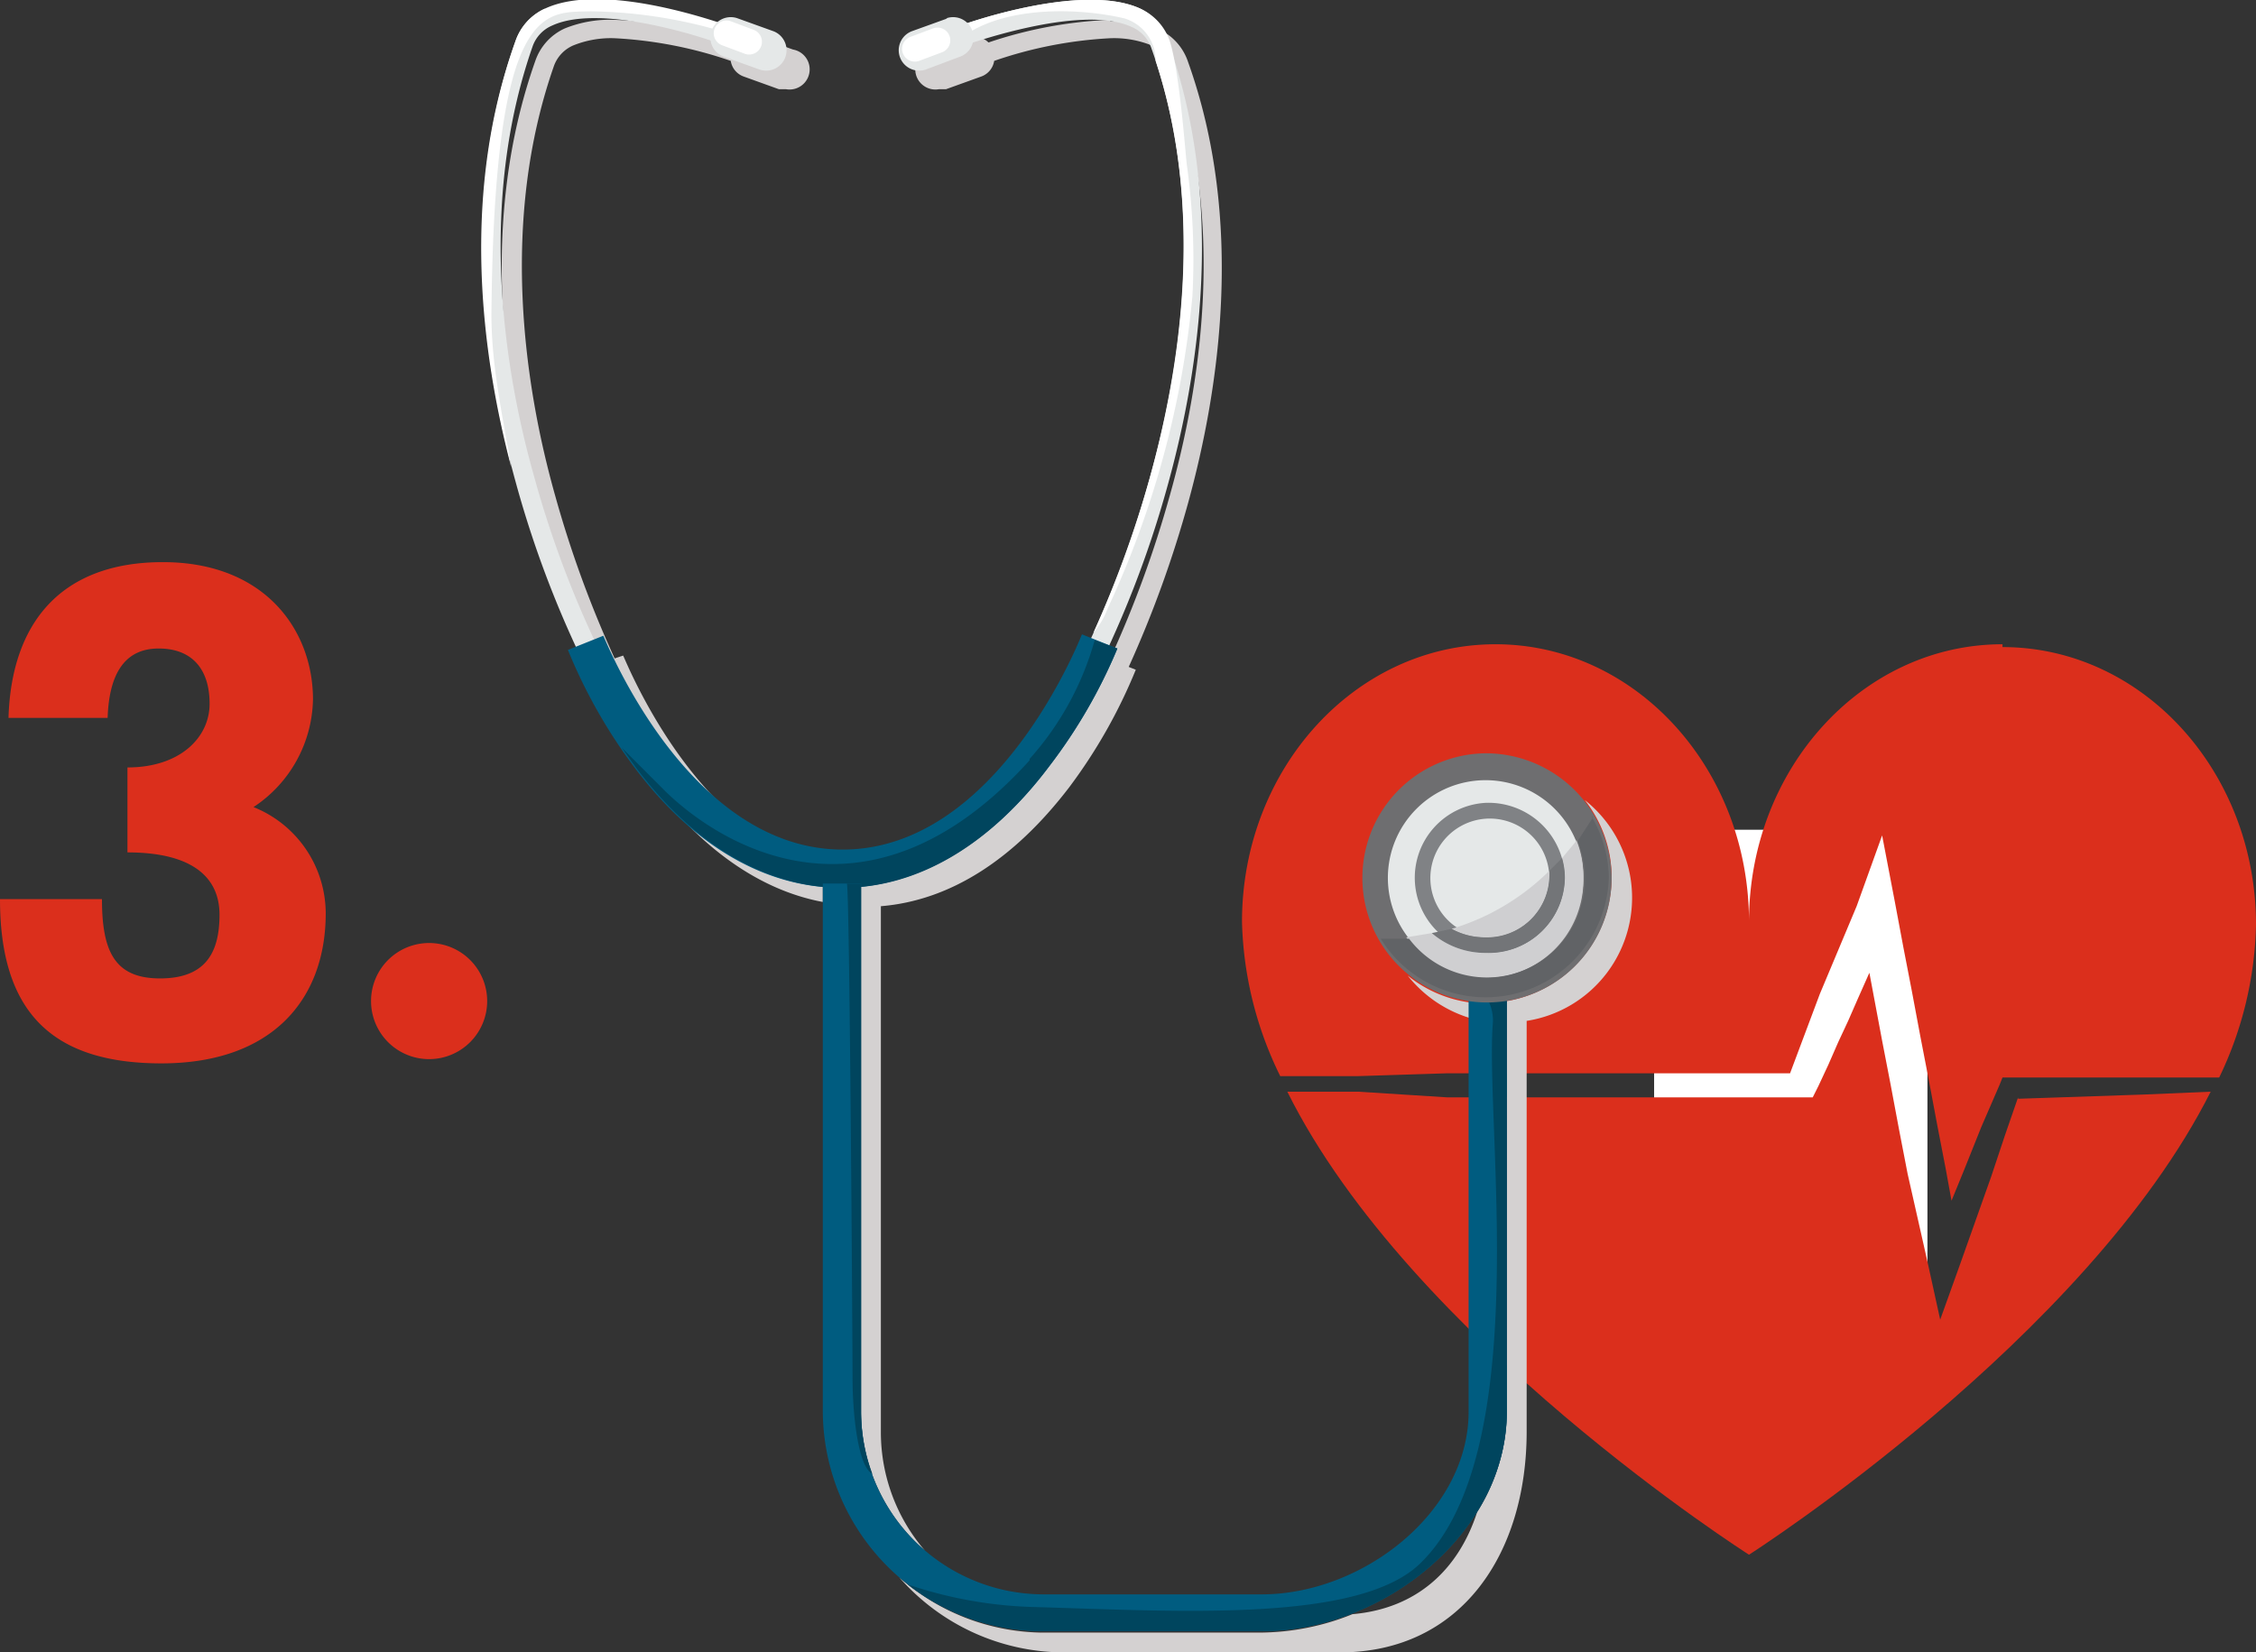
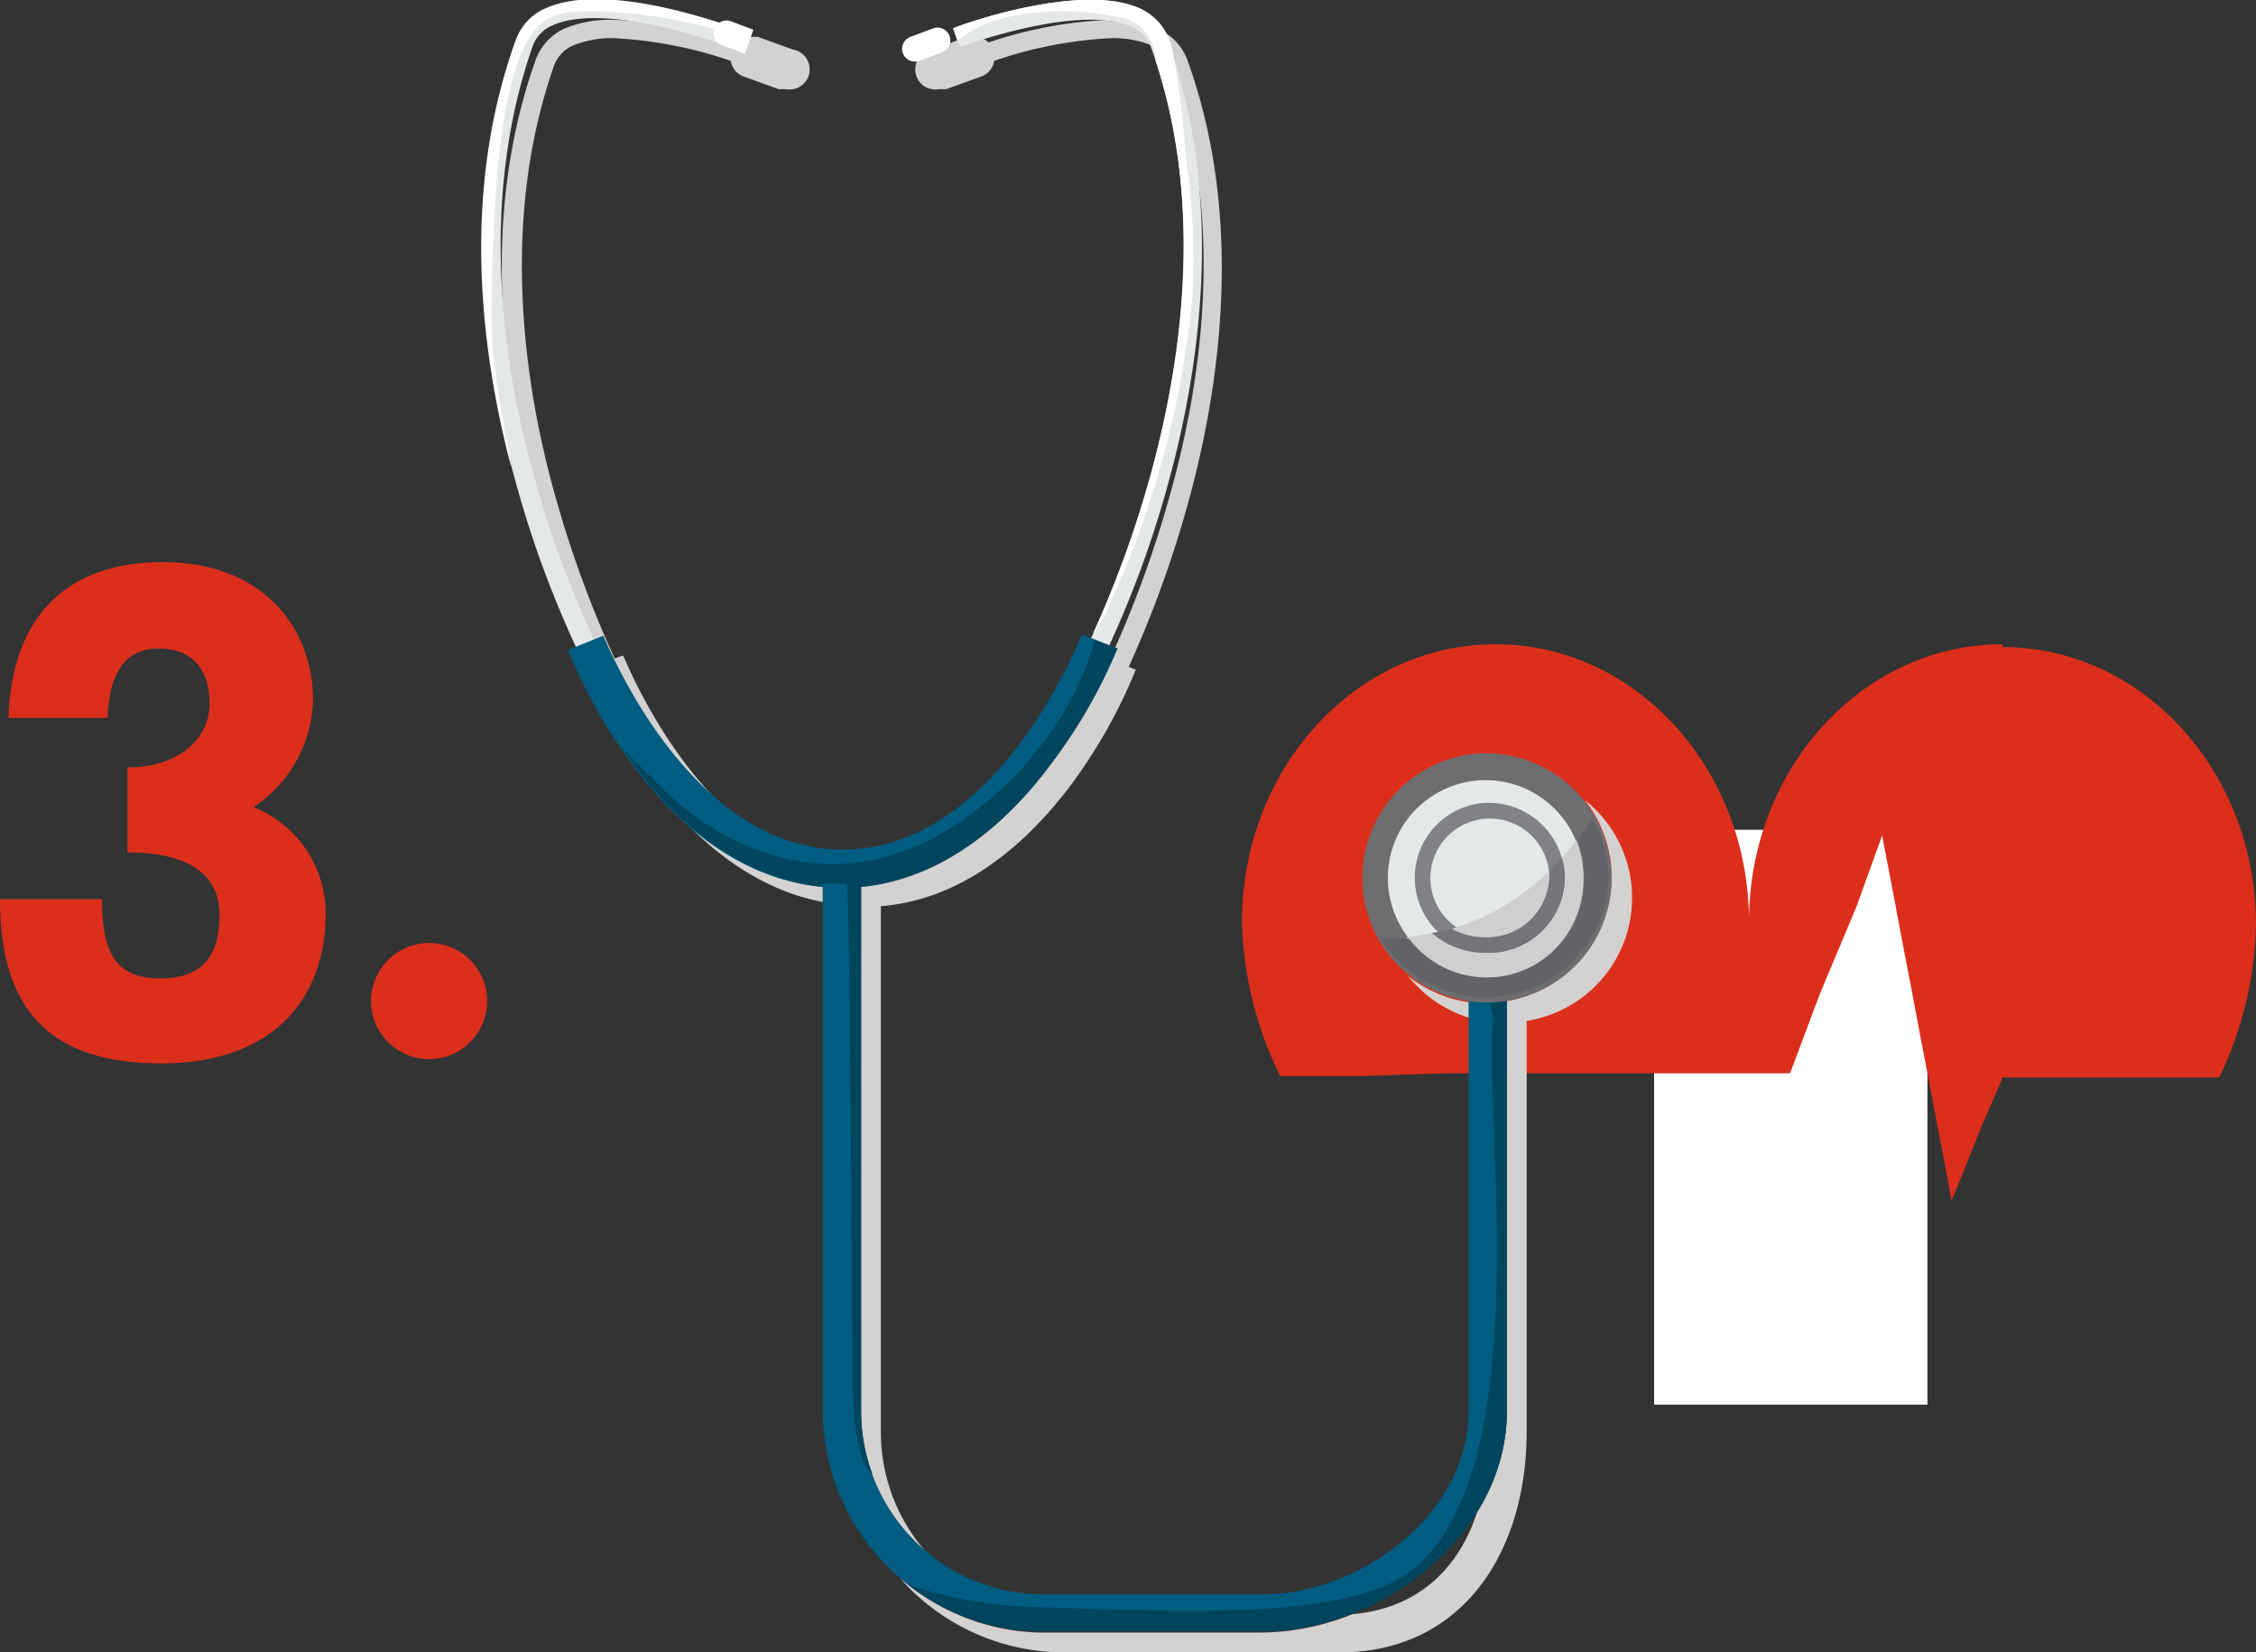
<svg xmlns="http://www.w3.org/2000/svg" width="159.3" height="116.7" viewBox="0 0 159.3 116.7">
  <rect x="0" y="0" width="159.3" height="116.7" fill="#333333" stroke="none" />
  <title>icon-3-checkup</title>
  <g id="Layer_2" data-name="Layer 2">
    <g id="Layer_1-2" data-name="Layer 1">
      <polygon points="116.8 58.6 116.8 99.2 136.1 99.2 136.1 58.6 116.8 58.6 116.8 58.6" fill="#fff" />
      <path d="M143.5,45.5c-9.9,0-17.9,8.8-17.9,19.6,0-10.8-8-19.6-17.9-19.6S89.8,54.3,89.8,65.1A26,26,0,0,0,92.5,76H98l6.3-.2h24.2l.3-.8.6-1.6.6-1.6.6-1.6,1.3-3.1,1.3-3.1L135,59l.9,4.7.3,1.6.3,1.6.6,3.1.3,1.6.3,1.6.6,3.1.3,1.6.3,1.6.6,3.1.4,2.2.9-2.2.6-1.5.6-1.5,1.3-3,.2-.5h15.3a26,26,0,0,0,2.6-10.8c0-10.8-8-19.6-17.9-19.6Z" transform="translate(-2.1)" fill="#db2f1c" />
-       <path d="M144.6,77.5l-.9,2.6-.5,1.5-.5,1.5-1.1,3.1-1.1,3.1-1.4,3.9-.9-4.1-.7-3.1-.7-3.1-.6-3.1-.3-1.6-.3-1.6-.6-3.1-.3-1.6-.3-1.6-.3-1.6-.8,1.8-.7,1.6-.7,1.5-.7,1.6-.7,1.5-.4.8H104.3L98,77.1H93c8.7,17.5,32.6,32.7,32.6,32.7s23.8-15.2,32.6-32.7l-4.7.2-8.9.3Z" transform="translate(-2.1)" fill="#db2f1c" />
      <path d="M101.5,68.9a8.9,8.9,0,0,0,4.4,3V70.8a8.9,8.9,0,0,1-4.4-1.9M114,56.5a8.8,8.8,0,0,1,1.9,5.5,8.9,8.9,0,0,1-7.4,8.7v29a13.5,13.5,0,0,1-2.1,7.1c-1.3,4-4.2,6.8-8.8,7.2a17.6,17.6,0,0,1-6.5,1.3H75.6a15.5,15.5,0,0,1-10-3.9,15.5,15.5,0,0,0,11.7,5.3H96.7c8.6,0,13.2-7,13.2-15.6v-29A8.8,8.8,0,0,0,114,56.5M80.5,1.4A30.6,30.6,0,0,0,71.9,3a1.4,1.4,0,0,0-1-.4h-.5l-2.5.9a1.4,1.4,0,0,0,.5,2.8h.5l2.5-.9a1.4,1.4,0,0,0,.9-1.1,29.7,29.7,0,0,1,8.2-1.6,7.1,7.1,0,0,1,2.9.5,2.5,2.5,0,0,1,1.4,1.5c3.9,10.9,2.1,22.5-.1,30.3a77.3,77.3,0,0,1-4.2,11.5l-.6-.2c-.1.2-5.9,15.1-16.9,15.1S46.2,46.4,46.1,46.3l-.6.2a77.4,77.4,0,0,1-4.2-11.5c-2.2-7.8-3.9-19.4-.1-30.3a2.5,2.5,0,0,1,1.4-1.5,7.1,7.1,0,0,1,2.9-.5,29.7,29.7,0,0,1,8.2,1.6,1.4,1.4,0,0,0,.9,1.1l2.5.9h.5a1.4,1.4,0,0,0,.5-2.8l-2.5-.9h-.5a1.5,1.5,0,0,0-1,.4,30.6,30.6,0,0,0-8.6-1.6,8.5,8.5,0,0,0-3.5.6,3.9,3.9,0,0,0-2.1,2.3c-4,11.3-2.2,23.1,0,31.1A78.7,78.7,0,0,0,44.1,47l-.5.2a37.3,37.3,0,0,0,4.7,8.3c3.5,4.6,7.6,7.4,11.9,8.2V62.4h2.7V99.7a12.9,12.9,0,0,0,4.5,9.8,12.8,12.8,0,0,1-3.1-8.4V64c4.9-.4,9.4-3.3,13.3-8.4a37.3,37.3,0,0,0,4.7-8.3l-.5-.2a78.8,78.8,0,0,0,4.2-11.6c2.2-8,4-19.9,0-31.1A3.9,3.9,0,0,0,84,2.1a8.5,8.5,0,0,0-3.5-.6" transform="translate(-2.1)" fill="#d4d1d1" />
      <path d="M40.6.6a3.9,3.9,0,0,0-2.1,2.3c-4,11.3-2.2,23.1,0,31.1a74.1,74.1,0,0,0,5.8,14.8l1.2-.7a72.7,72.7,0,0,1-5.7-14.5c-2.2-7.8-3.9-19.4-.1-30.3a2.5,2.5,0,0,1,1.4-1.5c3.7-1.7,12,1.3,12.1,1.4L53.7,2c-.4-.1-8.9-3.3-13.2-1.3Z" transform="translate(-2.1)" fill="#e5e8e8" />
      <path d="M40.6.6a3.9,3.9,0,0,0-2.1,2.3C34.6,13.7,36.1,25,38.2,33c-.6-3.6-1.4-7.1-1.4-10.8C37,0,40.6.9,43.8.8a34.2,34.2,0,0,1,8.9,1.3l.9.3.2-.5c-.4-.1-8.9-3.3-13.2-1.3Z" transform="translate(-2.1)" fill="#fff" />
-       <path d="M56.7,2.2l-2.5-.9a1.4,1.4,0,1,0-1,2.7l2.5.9a1.4,1.4,0,0,0,1-2.7Z" transform="translate(-2.1)" fill="#e5e8e8" />
-       <path d="M55.3,2.1l-1.6-.6a.9.9,0,1,0-.6,1.7l1.6.6a.9.9,0,0,0,.6-1.7Z" transform="translate(-2.1)" fill="#fff" />
+       <path d="M55.3,2.1l-1.6-.6a.9.9,0,1,0-.6,1.7l1.6.6Z" transform="translate(-2.1)" fill="#fff" />
      <path d="M82.6.6C78.4-1.3,69.8,1.8,69.4,2l.5,1.3C70,3.3,78.3.2,82,1.9a2.5,2.5,0,0,1,1.4,1.5c3.9,10.9,2.1,22.5-.1,30.3a72.6,72.6,0,0,1-5.7,14.5l1.2.7a74.1,74.1,0,0,0,5.8-14.8c2.2-8,4-19.9,0-31.1A3.9,3.9,0,0,0,82.6.6Z" transform="translate(-2.1)" fill="#e5e8e8" />
      <path d="M84.7,2.9A3.9,3.9,0,0,0,82.6.6C78.4-1.3,69.8,1.8,69.4,2l.3.9C72.6.4,78.1.5,81.5,1.3a3.1,3.1,0,0,1,2.2,3c3.5,10.6,1.7,21.8-.4,29.4a77.3,77.3,0,0,1-4,11,5.7,5.7,0,0,0,1-1.7,66.8,66.8,0,0,0,6-22.1,48.6,48.6,0,0,0-.4-9.3c-.1-.8-.5-6.5-1.2-8.7Z" transform="translate(-2.1)" fill="#fff" />
-       <path d="M69,1.3l-2.5.9a1.4,1.4,0,0,0,1,2.7L69.9,4a1.4,1.4,0,0,0-1-2.7Z" transform="translate(-2.1)" fill="#e5e8e8" />
      <path d="M68,2l-1.6.6A.9.9,0,0,0,67,4.3l1.6-.6A.9.9,0,1,0,68,2Z" transform="translate(-2.1)" fill="#fff" />
      <path d="M61.6,60C50.6,60,44.8,45,44.7,44.9h0l-1,.4-1.5.6a37.3,37.3,0,0,0,4.7,8.3c4.2,5.6,9.3,8.5,14.6,8.5S72,59.7,76.2,54.1A37.2,37.2,0,0,0,81,45.8l-2.5-1C78.4,45,72.6,60,61.6,60Z" transform="translate(-2.1)" fill="#005c80" />
      <path d="M74.8,53.7c-11.4,12.6-21.9,5.9-25.7,2.2l-3.1-3.1,1,1.4c4.2,5.6,9.3,8.5,14.6,8.5S72,59.7,76.2,54.1A37.2,37.2,0,0,0,81,45.8l-1.6-.6a21,21,0,0,1-4.6,8.4Z" transform="translate(-2.1)" fill="#00455e" />
      <path d="M105.8,99.7c0,7.1-7.5,12.9-14.6,12.9H75.8A12.9,12.9,0,0,1,62.9,99.7V62.4H60.2V99.7a15.6,15.6,0,0,0,15.6,15.5H91.2c8.6,0,17.3-7,17.3-15.5V70.2h-2.7V99.7Z" transform="translate(-2.1)" fill="#005c80" />
      <path d="M62.9,62.4h-1c.2.5.4,33,.4,35s.3,6.1,1.4,6.7a12.8,12.8,0,0,1-.8-4.4V62.4Z" transform="translate(-2.1)" fill="#00455e" />
      <path d="M107.5,72.4c-.5,7.5,2.9,30.2-5.1,38-4.3,4.2-16.9,3.4-27.1,3.1a30.2,30.2,0,0,1-9.1-1.6,15.5,15.5,0,0,0,9.5,3.3H91.2c8.6,0,17.3-7,17.3-15.5V70.2h-1.6a3.1,3.1,0,0,1,.6,2.2" transform="translate(-2.1)" fill="#00455e" />
      <path d="M107,54.2a7.9,7.9,0,1,0,7.9,7.9,7.9,7.9,0,0,0-7.9-7.9" transform="translate(-2.1)" fill="#e5e8e8" />
      <path d="M107,53.2a8.8,8.8,0,1,0,8.9,8.8,8.9,8.9,0,0,0-8.9-8.8m0,15.7a6.9,6.9,0,1,1,6.9-6.9,6.9,6.9,0,0,1-6.9,6.9" transform="translate(-2.1)" fill="#6e6e70" />
      <path d="M107,56.7a5.3,5.3,0,1,0,5.6,5.3,5.4,5.4,0,0,0-5.6-5.3m0,9.5a4.2,4.2,0,1,1,4.5-4.2,4.4,4.4,0,0,1-4.5,4.2" transform="translate(-2.1)" fill="#808285" />
      <path d="M111.5,61.5a16.5,16.5,0,0,1-6.9,4.1,4.8,4.8,0,0,0,2.4.6,4.4,4.4,0,0,0,4.5-4.2,4,4,0,0,0,0-.5m1.9-2.1-1,1.2a5,5,0,0,1,.2,1.4,5.4,5.4,0,0,1-5.6,5.3,5.8,5.8,0,0,1-3.8-1.4l-1.8.3A6.9,6.9,0,0,0,113.9,62a6.8,6.8,0,0,0-.5-2.7" transform="translate(-2.1)" fill="#cfcfd1" />
      <path d="M114.6,57.7l-1.1,1.7a6.8,6.8,0,0,1,.5,2.7,6.9,6.9,0,0,1-12.4,4.2h-2A8.7,8.7,0,0,0,115.7,62a8.6,8.6,0,0,0-1.2-4.3" transform="translate(-2.1)" fill="#616366" />
      <path d="M112.4,60.6l-.9.9a4,4,0,0,1,0,.5,4.4,4.4,0,0,1-4.5,4.2,4.8,4.8,0,0,1-2.4-.6l-1.4.3a5.8,5.8,0,0,0,3.8,1.4,5.4,5.4,0,0,0,5.6-5.3,5,5,0,0,0-.2-1.4" transform="translate(-2.1)" fill="#737578" />
      <g>
        <path d="M13.5,75.1c-7.9,0-11.4-3.8-11.4-11.6H9.3c0,3.7.9,5.6,4.1,5.6s4.2-1.8,4.2-4.5-2-4.4-6.5-4.4v-6c3.7,0,5.8-2.1,5.8-4.5s-1.2-3.9-3.6-3.9-3.5,1.8-3.6,4.9h-7c.2-6.7,3.7-11,10.9-11s10.6,4.8,10.6,9.7A9.3,9.3,0,0,1,20,57a8.1,8.1,0,0,1,5.1,7.5C25.1,70.6,21.3,75.1,13.5,75.1Z" transform="translate(-2.1)" fill="#db2f1c" />
        <path d="M32.4,66.6a4.1,4.1,0,1,1-4.1,4.1A4.1,4.1,0,0,1,32.4,66.6Z" transform="translate(-2.1)" fill="#db2f1c" />
      </g>
    </g>
  </g>
</svg>